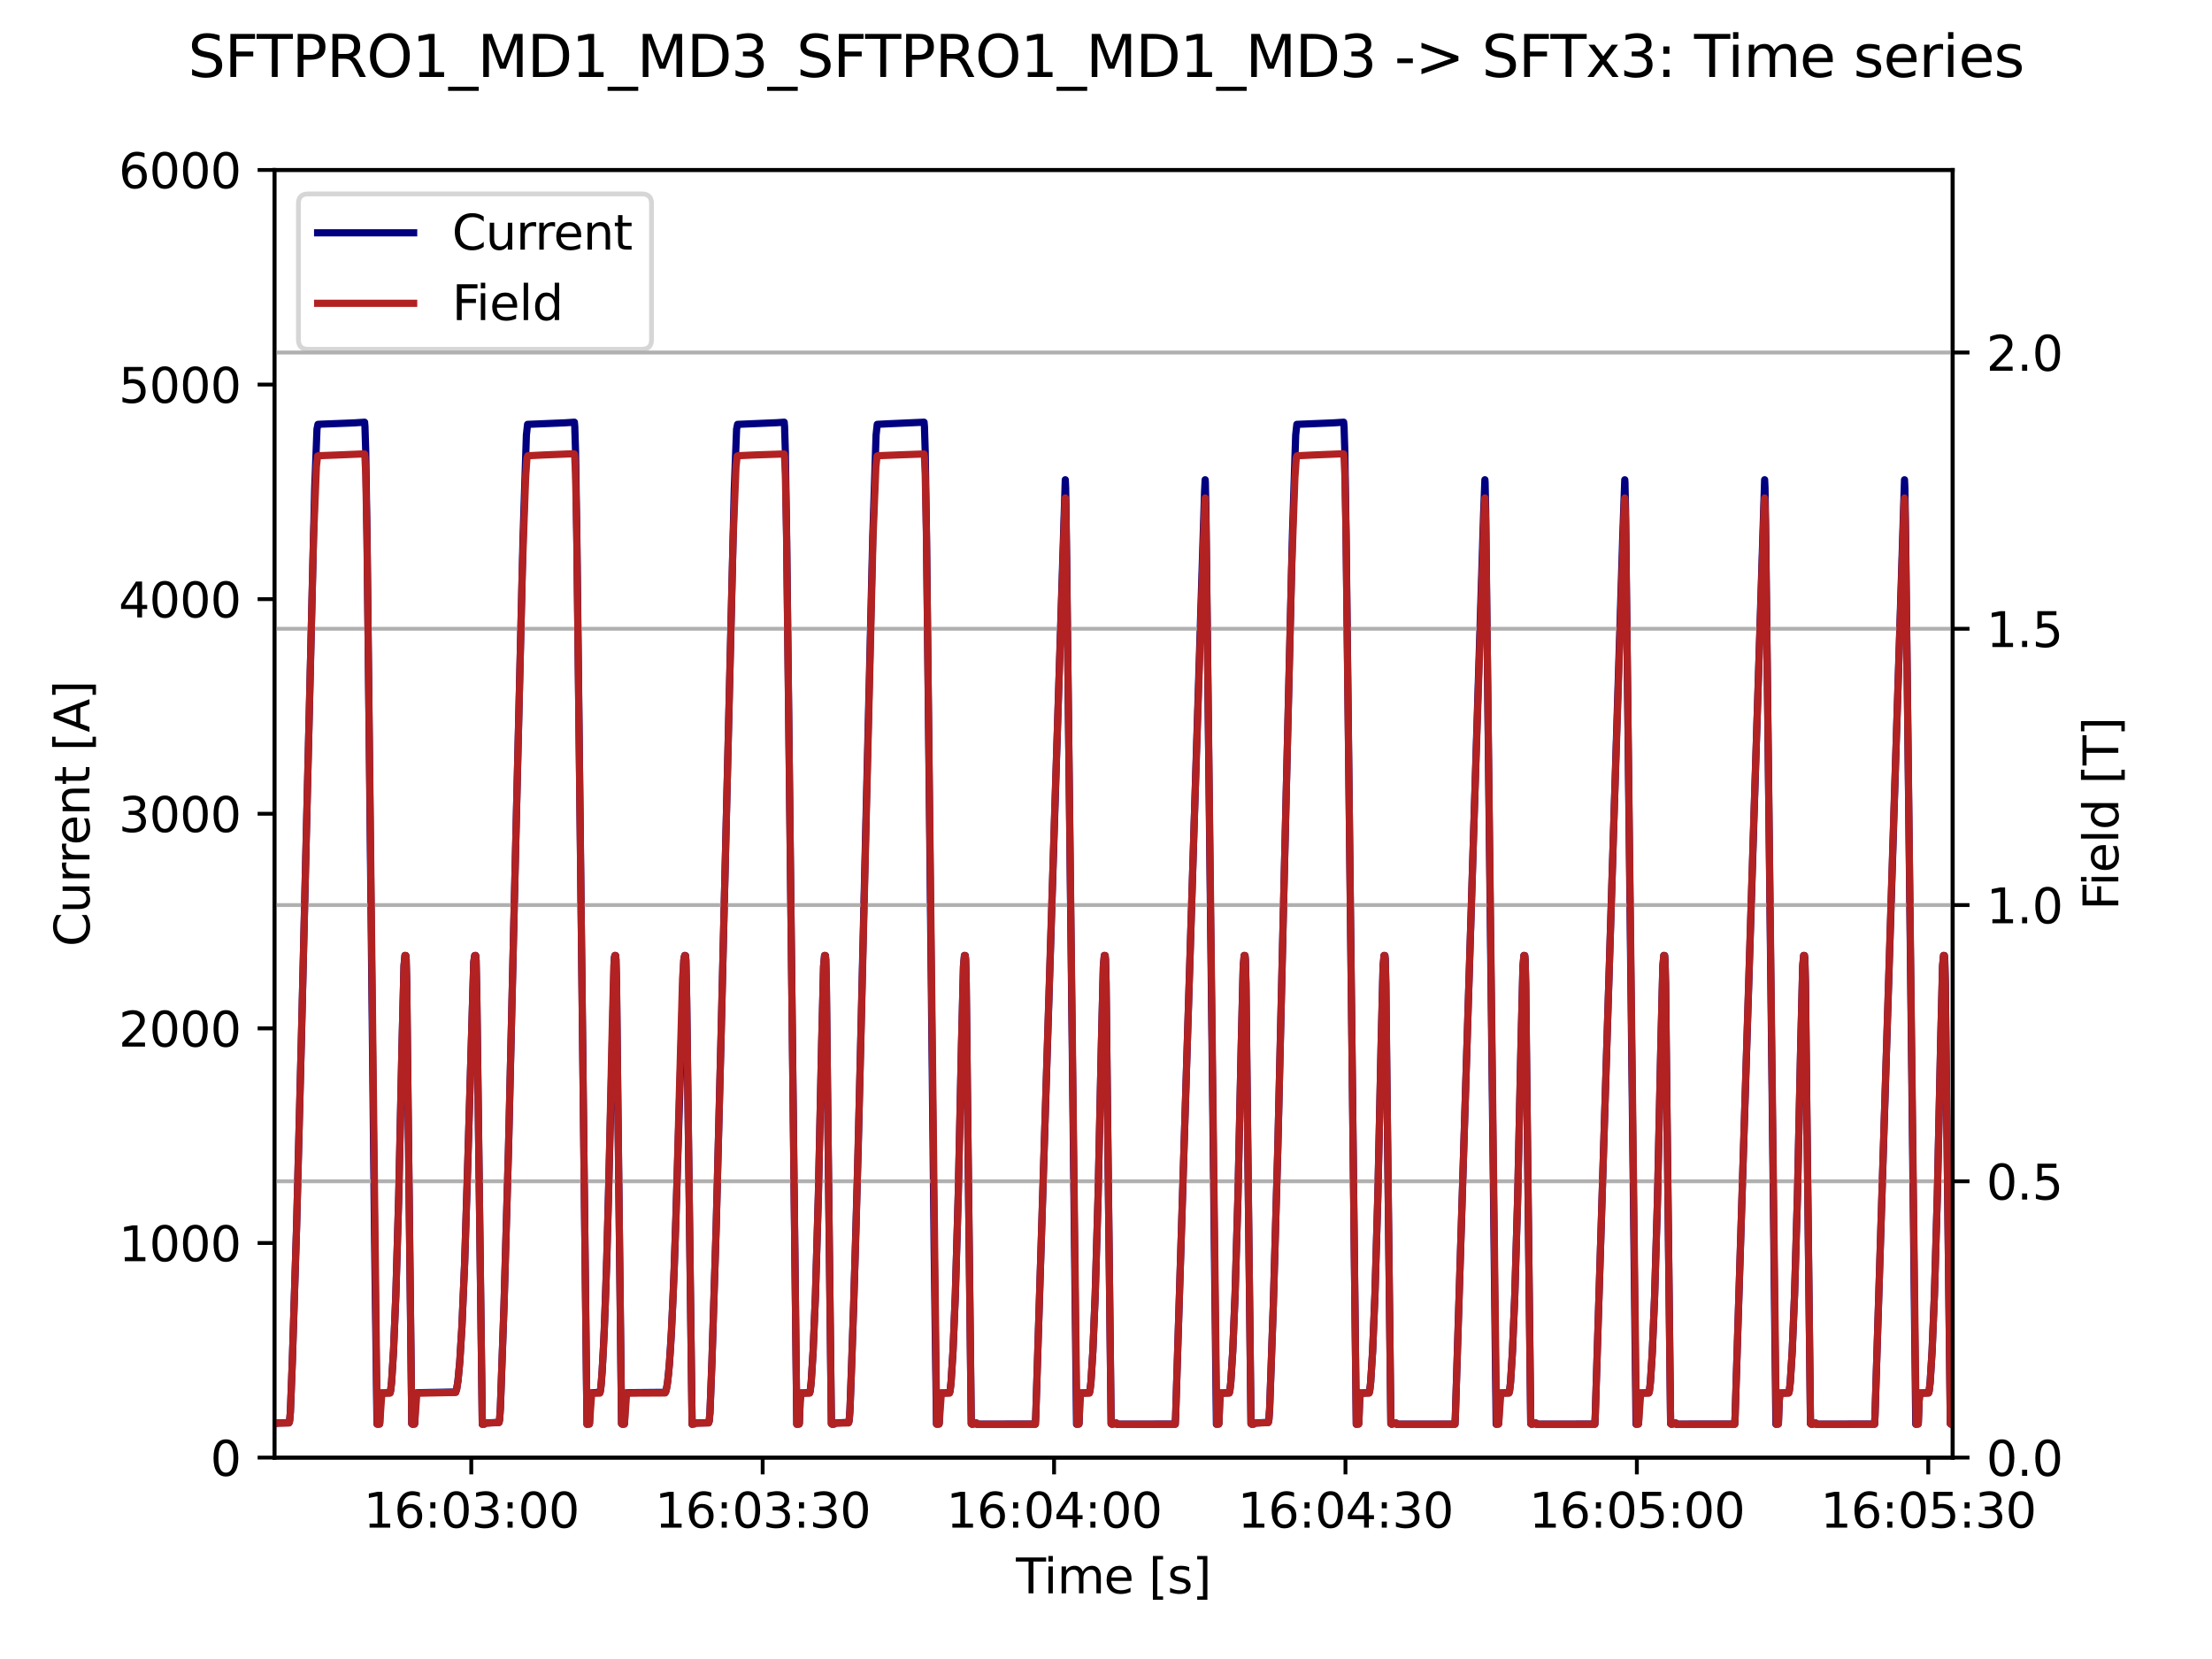
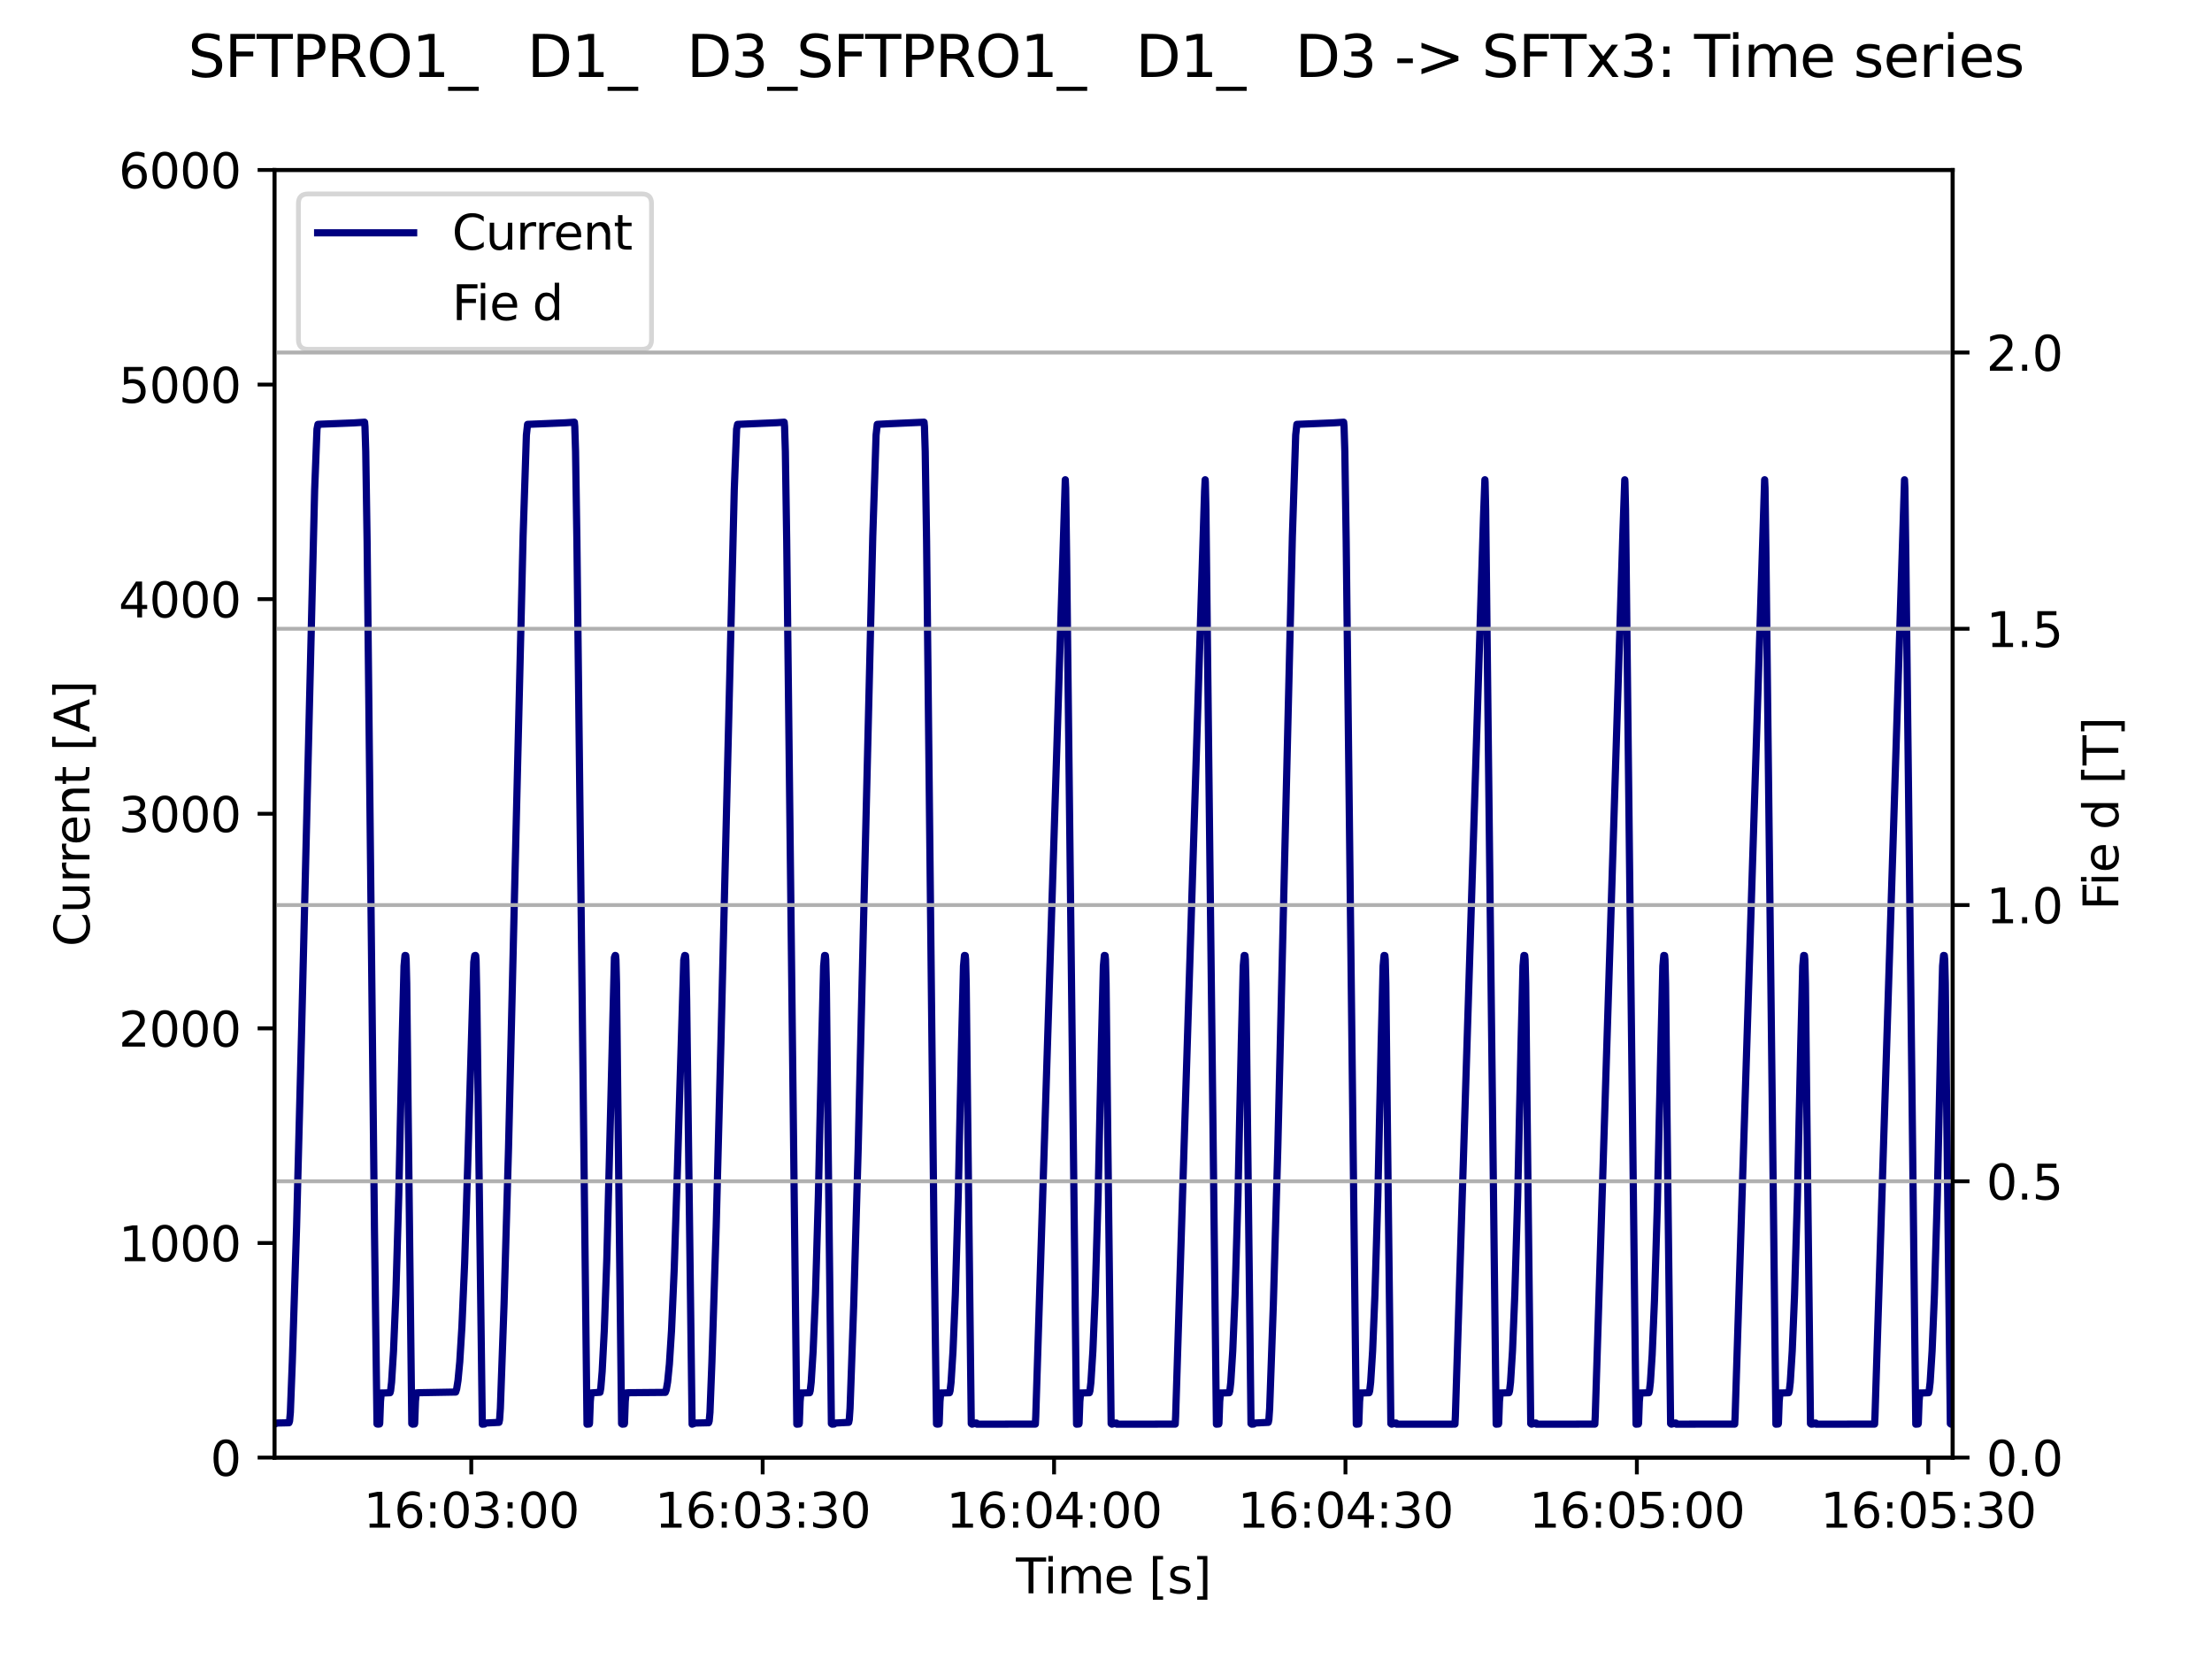
<svg xmlns="http://www.w3.org/2000/svg" xmlns:xlink="http://www.w3.org/1999/xlink" width="460.8pt" height="345.6pt" viewBox="0 0 460.8 345.6" version="1.1">
  <defs>
    <style type="text/css">*{stroke-linejoin: round; stroke-linecap: butt}</style>
  </defs>
  <g id="figure_1">
    <g id="patch_1">
      <path d="M 0 345.6  L 460.8 345.6  L 460.8 0  L 0 0  z " style="fill: #ffffff" />
    </g>
    <g id="axes_1">
      <g id="patch_2">
-         <path d="M 57.17 303.64  L 406.78 303.64  L 406.78 35.403  L 57.17 35.403  z " style="fill: #ffffff" />
-       </g>
+         </g>
      <g id="matplotlib.axis_1">
        <g id="xtick_1">
          <g id="line2d_1">
            <defs>
              <path id="m4f4fd12630" d="M 0 0  L 0 3.5  " style="stroke: #000000; stroke-width: 0.8" />
            </defs>
            <g>
              <use xlink:href="#m4f4fd12630" x="98.175" y="303.64" style="stroke: #000000; stroke-width: 0.8" />
            </g>
          </g>
          <g id="text_1">
            <g transform="translate(75.719 318.238) scale(0.1 -0.1)">
              <defs>
                <path id="DejaVuSans-31" d="M 794 531  L 1825 531  L 1825 4091  L 703 3866  L 703 4441  L 1819 4666  L 2450 4666  L 2450 531  L 3481 531  L 3481 0  L 794 0  L 794 531  z " transform="scale(0.016)" />
                <path id="DejaVuSans-36" d="M 2113 2584  Q 1688 2584 1439 2293  Q 1191 2003 1191 1497  Q 1191 994 1439 701  Q 1688 409 2113 409  Q 2538 409 2786 701  Q 3034 994 3034 1497  Q 3034 2003 2786 2293  Q 2538 2584 2113 2584  z M 3366 4563  L 3366 3988  Q 3128 4100 2886 4159  Q 2644 4219 2406 4219  Q 1781 4219 1451 3797  Q 1122 3375 1075 2522  Q 1259 2794 1537 2939  Q 1816 3084 2150 3084  Q 2853 3084 3261 2657  Q 3669 2231 3669 1497  Q 3669 778 3244 343  Q 2819 -91 2113 -91  Q 1303 -91 875 529  Q 447 1150 447 2328  Q 447 3434 972 4092  Q 1497 4750 2381 4750  Q 2619 4750 2861 4703  Q 3103 4656 3366 4563  z " transform="scale(0.016)" />
                <path id="DejaVuSans-3a" d="M 750 794  L 1409 794  L 1409 0  L 750 0  L 750 794  z M 750 3309  L 1409 3309  L 1409 2516  L 750 2516  L 750 3309  z " transform="scale(0.016)" />
                <path id="DejaVuSans-30" d="M 2034 4250  Q 1547 4250 1301 3770  Q 1056 3291 1056 2328  Q 1056 1369 1301 889  Q 1547 409 2034 409  Q 2525 409 2770 889  Q 3016 1369 3016 2328  Q 3016 3291 2770 3770  Q 2525 4250 2034 4250  z M 2034 4750  Q 2819 4750 3233 4129  Q 3647 3509 3647 2328  Q 3647 1150 3233 529  Q 2819 -91 2034 -91  Q 1250 -91 836 529  Q 422 1150 422 2328  Q 422 3509 836 4129  Q 1250 4750 2034 4750  z " transform="scale(0.016)" />
                <path id="DejaVuSans-33" d="M 2597 2516  Q 3050 2419 3304 2112  Q 3559 1806 3559 1356  Q 3559 666 3084 287  Q 2609 -91 1734 -91  Q 1441 -91 1130 -33  Q 819 25 488 141  L 488 750  Q 750 597 1062 519  Q 1375 441 1716 441  Q 2309 441 2620 675  Q 2931 909 2931 1356  Q 2931 1769 2642 2001  Q 2353 2234 1838 2234  L 1294 2234  L 1294 2753  L 1863 2753  Q 2328 2753 2575 2939  Q 2822 3125 2822 3475  Q 2822 3834 2567 4026  Q 2313 4219 1838 4219  Q 1578 4219 1281 4162  Q 984 4106 628 3988  L 628 4550  Q 988 4650 1302 4700  Q 1616 4750 1894 4750  Q 2613 4750 3031 4423  Q 3450 4097 3450 3541  Q 3450 3153 3228 2886  Q 3006 2619 2597 2516  z " transform="scale(0.016)" />
              </defs>
              <use xlink:href="#DejaVuSans-31" />
              <use xlink:href="#DejaVuSans-36" x="63.623" />
              <use xlink:href="#DejaVuSans-3a" x="127.246" />
              <use xlink:href="#DejaVuSans-30" x="160.938" />
              <use xlink:href="#DejaVuSans-33" x="224.561" />
              <use xlink:href="#DejaVuSans-3a" x="288.184" />
              <use xlink:href="#DejaVuSans-30" x="321.875" />
              <use xlink:href="#DejaVuSans-30" x="385.498" />
            </g>
          </g>
        </g>
        <g id="xtick_2">
          <g id="line2d_2">
            <g>
              <use xlink:href="#m4f4fd12630" x="158.878" y="303.64" style="stroke: #000000; stroke-width: 0.8" />
            </g>
          </g>
          <g id="text_2">
            <g transform="translate(136.422 318.238) scale(0.1 -0.1)">
              <use xlink:href="#DejaVuSans-31" />
              <use xlink:href="#DejaVuSans-36" x="63.623" />
              <use xlink:href="#DejaVuSans-3a" x="127.246" />
              <use xlink:href="#DejaVuSans-30" x="160.938" />
              <use xlink:href="#DejaVuSans-33" x="224.561" />
              <use xlink:href="#DejaVuSans-3a" x="288.184" />
              <use xlink:href="#DejaVuSans-33" x="321.875" />
              <use xlink:href="#DejaVuSans-30" x="385.498" />
            </g>
          </g>
        </g>
        <g id="xtick_3">
          <g id="line2d_3">
            <g>
              <use xlink:href="#m4f4fd12630" x="219.581" y="303.64" style="stroke: #000000; stroke-width: 0.8" />
            </g>
          </g>
          <g id="text_3">
            <g transform="translate(197.125 318.238) scale(0.1 -0.1)">
              <defs>
                <path id="DejaVuSans-34" d="M 2419 4116  L 825 1625  L 2419 1625  L 2419 4116  z M 2253 4666  L 3047 4666  L 3047 1625  L 3713 1625  L 3713 1100  L 3047 1100  L 3047 0  L 2419 0  L 2419 1100  L 313 1100  L 313 1709  L 2253 4666  z " transform="scale(0.016)" />
              </defs>
              <use xlink:href="#DejaVuSans-31" />
              <use xlink:href="#DejaVuSans-36" x="63.623" />
              <use xlink:href="#DejaVuSans-3a" x="127.246" />
              <use xlink:href="#DejaVuSans-30" x="160.938" />
              <use xlink:href="#DejaVuSans-34" x="224.561" />
              <use xlink:href="#DejaVuSans-3a" x="288.184" />
              <use xlink:href="#DejaVuSans-30" x="321.875" />
              <use xlink:href="#DejaVuSans-30" x="385.498" />
            </g>
          </g>
        </g>
        <g id="xtick_4">
          <g id="line2d_4">
            <g>
              <use xlink:href="#m4f4fd12630" x="280.285" y="303.64" style="stroke: #000000; stroke-width: 0.8" />
            </g>
          </g>
          <g id="text_4">
            <g transform="translate(257.828 318.238) scale(0.1 -0.1)">
              <use xlink:href="#DejaVuSans-31" />
              <use xlink:href="#DejaVuSans-36" x="63.623" />
              <use xlink:href="#DejaVuSans-3a" x="127.246" />
              <use xlink:href="#DejaVuSans-30" x="160.938" />
              <use xlink:href="#DejaVuSans-34" x="224.561" />
              <use xlink:href="#DejaVuSans-3a" x="288.184" />
              <use xlink:href="#DejaVuSans-33" x="321.875" />
              <use xlink:href="#DejaVuSans-30" x="385.498" />
            </g>
          </g>
        </g>
        <g id="xtick_5">
          <g id="line2d_5">
            <g>
              <use xlink:href="#m4f4fd12630" x="340.988" y="303.64" style="stroke: #000000; stroke-width: 0.8" />
            </g>
          </g>
          <g id="text_5">
            <g transform="translate(318.532 318.238) scale(0.1 -0.1)">
              <defs>
                <path id="DejaVuSans-35" d="M 691 4666  L 3169 4666  L 3169 4134  L 1269 4134  L 1269 2991  Q 1406 3038 1543 3061  Q 1681 3084 1819 3084  Q 2600 3084 3056 2656  Q 3513 2228 3513 1497  Q 3513 744 3044 326  Q 2575 -91 1722 -91  Q 1428 -91 1123 -41  Q 819 9 494 109  L 494 744  Q 775 591 1075 516  Q 1375 441 1709 441  Q 2250 441 2565 725  Q 2881 1009 2881 1497  Q 2881 1984 2565 2268  Q 2250 2553 1709 2553  Q 1456 2553 1204 2497  Q 953 2441 691 2322  L 691 4666  z " transform="scale(0.016)" />
              </defs>
              <use xlink:href="#DejaVuSans-31" />
              <use xlink:href="#DejaVuSans-36" x="63.623" />
              <use xlink:href="#DejaVuSans-3a" x="127.246" />
              <use xlink:href="#DejaVuSans-30" x="160.938" />
              <use xlink:href="#DejaVuSans-35" x="224.561" />
              <use xlink:href="#DejaVuSans-3a" x="288.184" />
              <use xlink:href="#DejaVuSans-30" x="321.875" />
              <use xlink:href="#DejaVuSans-30" x="385.498" />
            </g>
          </g>
        </g>
        <g id="xtick_6">
          <g id="line2d_6">
            <g>
              <use xlink:href="#m4f4fd12630" x="401.691" y="303.64" style="stroke: #000000; stroke-width: 0.8" />
            </g>
          </g>
          <g id="text_6">
            <g transform="translate(379.235 318.238) scale(0.1 -0.1)">
              <use xlink:href="#DejaVuSans-31" />
              <use xlink:href="#DejaVuSans-36" x="63.623" />
              <use xlink:href="#DejaVuSans-3a" x="127.246" />
              <use xlink:href="#DejaVuSans-30" x="160.938" />
              <use xlink:href="#DejaVuSans-35" x="224.561" />
              <use xlink:href="#DejaVuSans-3a" x="288.184" />
              <use xlink:href="#DejaVuSans-33" x="321.875" />
              <use xlink:href="#DejaVuSans-30" x="385.498" />
            </g>
          </g>
        </g>
        <g id="text_7">
          <g transform="translate(211.646 331.917) scale(0.1 -0.1)">
            <defs>
              <path id="DejaVuSans-54" d="M -19 4666  L 3928 4666  L 3928 4134  L 2272 4134  L 2272 0  L 1638 0  L 1638 4134  L -19 4134  L -19 4666  z " transform="scale(0.016)" />
              <path id="DejaVuSans-69" d="M 603 3500  L 1178 3500  L 1178 0  L 603 0  L 603 3500  z M 603 4863  L 1178 4863  L 1178 4134  L 603 4134  L 603 4863  z " transform="scale(0.016)" />
              <path id="DejaVuSans-6d" d="M 3328 2828  Q 3544 3216 3844 3400  Q 4144 3584 4550 3584  Q 5097 3584 5394 3201  Q 5691 2819 5691 2113  L 5691 0  L 5113 0  L 5113 2094  Q 5113 2597 4934 2840  Q 4756 3084 4391 3084  Q 3944 3084 3684 2787  Q 3425 2491 3425 1978  L 3425 0  L 2847 0  L 2847 2094  Q 2847 2600 2669 2842  Q 2491 3084 2119 3084  Q 1678 3084 1418 2786  Q 1159 2488 1159 1978  L 1159 0  L 581 0  L 581 3500  L 1159 3500  L 1159 2956  Q 1356 3278 1631 3431  Q 1906 3584 2284 3584  Q 2666 3584 2933 3390  Q 3200 3197 3328 2828  z " transform="scale(0.016)" />
              <path id="DejaVuSans-65" d="M 3597 1894  L 3597 1613  L 953 1613  Q 991 1019 1311 708  Q 1631 397 2203 397  Q 2534 397 2845 478  Q 3156 559 3463 722  L 3463 178  Q 3153 47 2828 -22  Q 2503 -91 2169 -91  Q 1331 -91 842 396  Q 353 884 353 1716  Q 353 2575 817 3079  Q 1281 3584 2069 3584  Q 2775 3584 3186 3129  Q 3597 2675 3597 1894  z M 3022 2063  Q 3016 2534 2758 2815  Q 2500 3097 2075 3097  Q 1594 3097 1305 2825  Q 1016 2553 972 2059  L 3022 2063  z " transform="scale(0.016)" />
              <path id="DejaVuSans-20" transform="scale(0.016)" />
              <path id="DejaVuSans-5b" d="M 550 4863  L 1875 4863  L 1875 4416  L 1125 4416  L 1125 -397  L 1875 -397  L 1875 -844  L 550 -844  L 550 4863  z " transform="scale(0.016)" />
              <path id="DejaVuSans-73" d="M 2834 3397  L 2834 2853  Q 2591 2978 2328 3040  Q 2066 3103 1784 3103  Q 1356 3103 1142 2972  Q 928 2841 928 2578  Q 928 2378 1081 2264  Q 1234 2150 1697 2047  L 1894 2003  Q 2506 1872 2764 1633  Q 3022 1394 3022 966  Q 3022 478 2636 193  Q 2250 -91 1575 -91  Q 1294 -91 989 -36  Q 684 19 347 128  L 347 722  Q 666 556 975 473  Q 1284 391 1588 391  Q 1994 391 2212 530  Q 2431 669 2431 922  Q 2431 1156 2273 1281  Q 2116 1406 1581 1522  L 1381 1569  Q 847 1681 609 1914  Q 372 2147 372 2553  Q 372 3047 722 3315  Q 1072 3584 1716 3584  Q 2034 3584 2315 3537  Q 2597 3491 2834 3397  z " transform="scale(0.016)" />
              <path id="DejaVuSans-5d" d="M 1947 4863  L 1947 -844  L 622 -844  L 622 -397  L 1369 -397  L 1369 4416  L 622 4416  L 622 4863  L 1947 4863  z " transform="scale(0.016)" />
            </defs>
            <use xlink:href="#DejaVuSans-54" />
            <use xlink:href="#DejaVuSans-69" x="57.959" />
            <use xlink:href="#DejaVuSans-6d" x="85.742" />
            <use xlink:href="#DejaVuSans-65" x="183.154" />
            <use xlink:href="#DejaVuSans-20" x="244.678" />
            <use xlink:href="#DejaVuSans-5b" x="276.465" />
            <use xlink:href="#DejaVuSans-73" x="315.479" />
            <use xlink:href="#DejaVuSans-5d" x="367.578" />
          </g>
        </g>
      </g>
      <g id="matplotlib.axis_2">
        <g id="ytick_1">
          <g id="line2d_7">
            <defs>
              <path id="m741f76ca56" d="M 0 0  L -3.5 0  " style="stroke: #000000; stroke-width: 0.8" />
            </defs>
            <g>
              <use xlink:href="#m741f76ca56" x="57.17" y="303.64" style="stroke: #000000; stroke-width: 0.8" />
            </g>
          </g>
          <g id="text_8">
            <g transform="translate(43.807 307.439) scale(0.1 -0.1)">
              <use xlink:href="#DejaVuSans-30" />
            </g>
          </g>
        </g>
        <g id="ytick_2">
          <g id="line2d_8">
            <g>
              <use xlink:href="#m741f76ca56" x="57.17" y="258.934" style="stroke: #000000; stroke-width: 0.8" />
            </g>
          </g>
          <g id="text_9">
            <g transform="translate(24.72 262.733) scale(0.1 -0.1)">
              <use xlink:href="#DejaVuSans-31" />
              <use xlink:href="#DejaVuSans-30" x="63.623" />
              <use xlink:href="#DejaVuSans-30" x="127.246" />
              <use xlink:href="#DejaVuSans-30" x="190.869" />
            </g>
          </g>
        </g>
        <g id="ytick_3">
          <g id="line2d_9">
            <g>
              <use xlink:href="#m741f76ca56" x="57.17" y="214.228" style="stroke: #000000; stroke-width: 0.8" />
            </g>
          </g>
          <g id="text_10">
            <g transform="translate(24.72 218.027) scale(0.1 -0.1)">
              <defs>
                <path id="DejaVuSans-32" d="M 1228 531  L 3431 531  L 3431 0  L 469 0  L 469 531  Q 828 903 1448 1529  Q 2069 2156 2228 2338  Q 2531 2678 2651 2914  Q 2772 3150 2772 3378  Q 2772 3750 2511 3984  Q 2250 4219 1831 4219  Q 1534 4219 1204 4116  Q 875 4013 500 3803  L 500 4441  Q 881 4594 1212 4672  Q 1544 4750 1819 4750  Q 2544 4750 2975 4387  Q 3406 4025 3406 3419  Q 3406 3131 3298 2873  Q 3191 2616 2906 2266  Q 2828 2175 2409 1742  Q 1991 1309 1228 531  z " transform="scale(0.016)" />
              </defs>
              <use xlink:href="#DejaVuSans-32" />
              <use xlink:href="#DejaVuSans-30" x="63.623" />
              <use xlink:href="#DejaVuSans-30" x="127.246" />
              <use xlink:href="#DejaVuSans-30" x="190.869" />
            </g>
          </g>
        </g>
        <g id="ytick_4">
          <g id="line2d_10">
            <g>
              <use xlink:href="#m741f76ca56" x="57.17" y="169.522" style="stroke: #000000; stroke-width: 0.8" />
            </g>
          </g>
          <g id="text_11">
            <g transform="translate(24.72 173.321) scale(0.1 -0.1)">
              <use xlink:href="#DejaVuSans-33" />
              <use xlink:href="#DejaVuSans-30" x="63.623" />
              <use xlink:href="#DejaVuSans-30" x="127.246" />
              <use xlink:href="#DejaVuSans-30" x="190.869" />
            </g>
          </g>
        </g>
        <g id="ytick_5">
          <g id="line2d_11">
            <g>
              <use xlink:href="#m741f76ca56" x="57.17" y="124.816" style="stroke: #000000; stroke-width: 0.8" />
            </g>
          </g>
          <g id="text_12">
            <g transform="translate(24.72 128.615) scale(0.1 -0.1)">
              <use xlink:href="#DejaVuSans-34" />
              <use xlink:href="#DejaVuSans-30" x="63.623" />
              <use xlink:href="#DejaVuSans-30" x="127.246" />
              <use xlink:href="#DejaVuSans-30" x="190.869" />
            </g>
          </g>
        </g>
        <g id="ytick_6">
          <g id="line2d_12">
            <g>
              <use xlink:href="#m741f76ca56" x="57.17" y="80.109" style="stroke: #000000; stroke-width: 0.8" />
            </g>
          </g>
          <g id="text_13">
            <g transform="translate(24.72 83.909) scale(0.1 -0.1)">
              <use xlink:href="#DejaVuSans-35" />
              <use xlink:href="#DejaVuSans-30" x="63.623" />
              <use xlink:href="#DejaVuSans-30" x="127.246" />
              <use xlink:href="#DejaVuSans-30" x="190.869" />
            </g>
          </g>
        </g>
        <g id="ytick_7">
          <g id="line2d_13">
            <g>
              <use xlink:href="#m741f76ca56" x="57.17" y="35.403" style="stroke: #000000; stroke-width: 0.8" />
            </g>
          </g>
          <g id="text_14">
            <g transform="translate(24.72 39.203) scale(0.1 -0.1)">
              <use xlink:href="#DejaVuSans-36" />
              <use xlink:href="#DejaVuSans-30" x="63.623" />
              <use xlink:href="#DejaVuSans-30" x="127.246" />
              <use xlink:href="#DejaVuSans-30" x="190.869" />
            </g>
          </g>
        </g>
        <g id="text_15">
          <g transform="translate(18.64 197.209) rotate(-90) scale(0.1 -0.1)">
            <defs>
              <path id="DejaVuSans-43" d="M 4122 4306  L 4122 3641  Q 3803 3938 3442 4084  Q 3081 4231 2675 4231  Q 1875 4231 1450 3742  Q 1025 3253 1025 2328  Q 1025 1406 1450 917  Q 1875 428 2675 428  Q 3081 428 3442 575  Q 3803 722 4122 1019  L 4122 359  Q 3791 134 3420 21  Q 3050 -91 2638 -91  Q 1578 -91 968 557  Q 359 1206 359 2328  Q 359 3453 968 4101  Q 1578 4750 2638 4750  Q 3056 4750 3426 4639  Q 3797 4528 4122 4306  z " transform="scale(0.016)" />
              <path id="DejaVuSans-75" d="M 544 1381  L 544 3500  L 1119 3500  L 1119 1403  Q 1119 906 1312 657  Q 1506 409 1894 409  Q 2359 409 2629 706  Q 2900 1003 2900 1516  L 2900 3500  L 3475 3500  L 3475 0  L 2900 0  L 2900 538  Q 2691 219 2414 64  Q 2138 -91 1772 -91  Q 1169 -91 856 284  Q 544 659 544 1381  z M 1991 3584  L 1991 3584  z " transform="scale(0.016)" />
              <path id="DejaVuSans-72" d="M 2631 2963  Q 2534 3019 2420 3045  Q 2306 3072 2169 3072  Q 1681 3072 1420 2755  Q 1159 2438 1159 1844  L 1159 0  L 581 0  L 581 3500  L 1159 3500  L 1159 2956  Q 1341 3275 1631 3429  Q 1922 3584 2338 3584  Q 2397 3584 2469 3576  Q 2541 3569 2628 3553  L 2631 2963  z " transform="scale(0.016)" />
-               <path id="DejaVuSans-6e" d="M 3513 2113  L 3513 0  L 2938 0  L 2938 2094  Q 2938 2591 2744 2837  Q 2550 3084 2163 3084  Q 1697 3084 1428 2787  Q 1159 2491 1159 1978  L 1159 0  L 581 0  L 581 3500  L 1159 3500  L 1159 2956  Q 1366 3272 1645 3428  Q 1925 3584 2291 3584  Q 2894 3584 3203 3211  Q 3513 2838 3513 2113  z " transform="scale(0.016)" />
+               <path id="DejaVuSans-6e" d="M 3513 2113  L 3513 0  L 2938 0  L 2938 2094  Q 2550 3084 2163 3084  Q 1697 3084 1428 2787  Q 1159 2491 1159 1978  L 1159 0  L 581 0  L 581 3500  L 1159 3500  L 1159 2956  Q 1366 3272 1645 3428  Q 1925 3584 2291 3584  Q 2894 3584 3203 3211  Q 3513 2838 3513 2113  z " transform="scale(0.016)" />
              <path id="DejaVuSans-74" d="M 1172 4494  L 1172 3500  L 2356 3500  L 2356 3053  L 1172 3053  L 1172 1153  Q 1172 725 1289 603  Q 1406 481 1766 481  L 2356 481  L 2356 0  L 1766 0  Q 1100 0 847 248  Q 594 497 594 1153  L 594 3053  L 172 3053  L 172 3500  L 594 3500  L 594 4494  L 1172 4494  z " transform="scale(0.016)" />
              <path id="DejaVuSans-41" d="M 2188 4044  L 1331 1722  L 3047 1722  L 2188 4044  z M 1831 4666  L 2547 4666  L 4325 0  L 3669 0  L 3244 1197  L 1141 1197  L 716 0  L 50 0  L 1831 4666  z " transform="scale(0.016)" />
            </defs>
            <use xlink:href="#DejaVuSans-43" />
            <use xlink:href="#DejaVuSans-75" x="69.824" />
            <use xlink:href="#DejaVuSans-72" x="133.203" />
            <use xlink:href="#DejaVuSans-72" x="172.566" />
            <use xlink:href="#DejaVuSans-65" x="211.43" />
            <use xlink:href="#DejaVuSans-6e" x="272.953" />
            <use xlink:href="#DejaVuSans-74" x="336.332" />
            <use xlink:href="#DejaVuSans-20" x="375.541" />
            <use xlink:href="#DejaVuSans-5b" x="407.328" />
            <use xlink:href="#DejaVuSans-41" x="446.342" />
            <use xlink:href="#DejaVuSans-5d" x="514.75" />
          </g>
        </g>
      </g>
      <g id="line2d_14">
        <path d="M 57.17 296.677  L 57.737 296.442  L 60.205 296.385  L 60.327 296.004  L 60.488 294.219  L 60.893 283.697  L 61.783 255.585  L 62.795 216.107  L 65.547 102.042  L 66.033 89.399  L 66.235 88.401  L 66.963 88.36  L 71.132 88.199  L 73.722 88.096  L 75.948 87.952  L 76.028 88.845  L 76.19 94.049  L 76.474 112.729  L 78.011 256.537  L 78.538 296.632  L 78.699 296.682  L 79.064 296.643  L 79.104 296.472  L 79.266 291.936  L 79.428 290.178  L 80.237 290.175  L 81.249 290.132  L 81.37 289.702  L 81.573 287.938  L 81.977 281.443  L 82.463 269.703  L 83.07 248.989  L 83.758 217.399  L 84.163 201.254  L 84.365 199.041  L 84.527 199.061  L 84.608 199.917  L 84.729 204.843  L 85.013 230.504  L 85.781 296.564  L 85.943 296.682  L 86.348 296.642  L 86.388 296.471  L 86.55 291.937  L 86.712 290.176  L 87.238 290.13  L 94.927 289.991  L 95.13 289.345  L 95.413 287.559  L 95.777 283.673  L 96.222 276.42  L 96.789 263.208  L 97.436 242.647  L 98.691 200.44  L 98.893 199.071  L 99.055 199.034  L 99.096 199.083  L 99.177 200.107  L 99.338 208.15  L 100.472 296.687  L 100.512 296.682  L 100.917 296.651  L 101.119 296.443  L 103.952 296.305  L 104.073 295.737  L 104.235 293.386  L 105.004 271.69  L 105.935 239.203  L 107.068 191.14  L 108.97 111.731  L 109.658 90.63  L 109.901 88.402  L 117.711 88.08  L 119.654 87.952  L 119.735 88.844  L 119.897 94.05  L 120.18 112.725  L 122.284 296.691  L 122.365 296.685  L 122.77 296.644  L 122.81 296.469  L 122.972 291.94  L 123.134 290.177  L 124.996 290.042  L 125.158 289.154  L 125.441 285.702  L 125.886 277.074  L 126.412 262.223  L 127.06 237.026  L 127.99 199.446  L 128.152 199.032  L 128.233 199.059  L 128.314 199.92  L 128.436 204.841  L 128.719 230.503  L 129.488 296.564  L 129.65 296.684  L 130.054 296.643  L 130.095 296.468  L 130.257 291.94  L 130.419 290.178  L 130.945 290.129  L 138.593 290.058  L 138.796 289.516  L 139.079 287.877  L 139.443 284.196  L 139.888 277.193  L 140.455 264.299  L 141.102 244.102  L 142.438 200.006  L 142.64 199.035  L 142.802 199.082  L 142.883 200.105  L 143.045 208.144  L 144.178 296.687  L 144.704 296.502  L 144.906 296.443  L 147.618 296.385  L 147.739 296.004  L 147.901 294.219  L 148.306 283.697  L 149.196 255.586  L 150.208 216.107  L 152.96 102.042  L 153.445 89.399  L 153.648 88.403  L 161.863 88.054  L 163.36 87.951  L 163.441 88.846  L 163.603 94.049  L 163.886 112.726  L 165.991 296.688  L 166.072 296.684  L 166.476 296.643  L 166.517 296.472  L 166.679 291.937  L 166.84 290.179  L 167.488 290.175  L 168.662 290.131  L 168.783 289.701  L 168.985 287.938  L 169.39 281.443  L 169.876 269.704  L 170.483 248.989  L 171.171 217.399  L 171.575 201.255  L 171.778 199.041  L 171.94 199.06  L 172.02 199.921  L 172.142 204.843  L 172.425 230.504  L 173.194 296.563  L 173.356 296.682  L 173.761 296.653  L 173.963 296.444  L 176.796 296.306  L 176.917 295.736  L 177.079 293.385  L 177.848 271.689  L 178.779 239.203  L 179.912 191.14  L 181.814 111.731  L 182.502 90.632  L 182.745 88.4  L 183.595 88.355  L 185.173 88.275  L 192.498 87.952  L 192.579 88.845  L 192.74 94.05  L 193.024 112.729  L 194.602 260.193  L 195.088 296.636  L 195.25 296.683  L 195.614 296.642  L 195.654 296.472  L 195.816 291.936  L 195.978 290.18  L 196.585 290.176  L 197.799 290.132  L 197.921 289.702  L 198.123 287.937  L 198.528 281.443  L 199.013 269.704  L 199.62 248.989  L 200.308 217.398  L 200.713 201.254  L 200.915 199.041  L 201.077 199.059  L 201.158 199.917  L 201.279 204.847  L 201.563 230.503  L 202.332 296.564  L 202.493 296.683  L 202.939 296.567  L 203.141 296.442  L 203.424 296.442  L 203.546 296.689  L 203.991 296.679  L 209.049 296.677  L 215.686 296.663  L 215.767 295.036  L 221.919 99.937  L 221.999 101.687  L 222.202 116.239  L 224.266 296.689  L 224.751 296.644  L 224.792 296.469  L 224.954 291.938  L 225.116 290.182  L 225.601 290.175  L 226.937 290.132  L 227.058 289.701  L 227.26 287.937  L 227.665 281.443  L 228.151 269.704  L 228.758 248.989  L 229.446 217.399  L 229.85 201.254  L 230.053 199.039  L 230.215 199.06  L 230.296 199.92  L 230.417 204.842  L 230.7 230.504  L 231.469 296.563  L 231.631 296.683  L 232.076 296.566  L 232.279 296.443  L 232.562 296.443  L 232.683 296.689  L 233.169 296.677  L 240.332 296.677  L 244.824 296.666  L 244.905 295.036  L 250.935 102.323  L 251.056 99.938  L 251.097 100.48  L 251.218 106.229  L 252.027 177.881  L 253.403 296.69  L 253.889 296.643  L 253.929 296.47  L 254.091 291.938  L 254.253 290.179  L 254.901 290.175  L 256.074 290.132  L 256.196 289.701  L 256.398 287.938  L 256.803 281.443  L 257.288 269.704  L 257.895 248.989  L 258.583 217.399  L 258.988 201.254  L 259.19 199.039  L 259.352 199.06  L 259.433 199.921  L 259.554 204.844  L 259.838 230.503  L 260.607 296.564  L 260.769 296.683  L 261.173 296.653  L 261.376 296.444  L 264.208 296.305  L 264.33 295.737  L 264.492 293.386  L 265.261 271.689  L 266.191 239.203  L 267.325 191.14  L 269.227 111.732  L 269.915 90.628  L 270.157 88.401  L 277.806 88.089  L 279.91 87.952  L 279.991 88.845  L 280.153 94.05  L 280.436 112.727  L 282.541 296.69  L 282.622 296.684  L 283.026 296.642  L 283.067 296.473  L 283.229 291.936  L 283.391 290.181  L 283.998 290.175  L 285.212 290.132  L 285.333 289.702  L 285.535 287.937  L 285.94 281.443  L 286.426 269.704  L 287.033 248.989  L 287.721 217.399  L 288.125 201.254  L 288.328 199.041  L 288.49 199.061  L 288.571 199.916  L 288.692 204.845  L 288.975 230.503  L 289.744 296.565  L 289.906 296.684  L 290.351 296.566  L 290.554 296.442  L 290.837 296.442  L 290.958 296.688  L 291.403 296.678  L 302.451 296.678  L 303.099 296.665  L 303.18 295.036  L 309.048 107.498  L 309.331 99.937  L 309.372 100.481  L 309.493 106.228  L 310.302 177.881  L 311.678 296.689  L 312.164 296.643  L 312.204 296.473  L 312.366 291.936  L 312.528 290.182  L 313.014 290.175  L 314.349 290.132  L 314.471 289.702  L 314.673 287.937  L 315.078 281.443  L 315.563 269.704  L 316.17 248.989  L 316.858 217.399  L 317.263 201.253  L 317.465 199.04  L 317.627 199.061  L 317.708 199.917  L 317.83 204.843  L 318.113 230.504  L 318.882 296.565  L 319.044 296.683  L 319.489 296.566  L 319.691 296.443  L 319.974 296.442  L 320.096 296.69  L 320.541 296.678  L 327.259 296.678  L 332.236 296.668  L 332.317 295.034  L 338.064 111.378  L 338.469 99.945  L 338.509 100.474  L 338.631 106.227  L 339.44 177.881  L 340.816 296.689  L 341.301 296.644  L 341.342 296.469  L 341.504 291.94  L 341.666 290.179  L 342.273 290.175  L 343.487 290.132  L 343.608 289.701  L 343.811 287.938  L 344.175 282.227  L 344.66 270.847  L 345.267 250.579  L 345.955 219.496  L 346.401 201.254  L 346.603 199.04  L 346.765 199.059  L 346.846 199.919  L 346.967 204.844  L 347.25 230.503  L 348.019 296.565  L 348.181 296.682  L 348.626 296.566  L 348.829 296.443  L 349.112 296.442  L 349.233 296.689  L 349.679 296.678  L 361.374 296.667  L 361.455 295.036  L 367.606 99.937  L 367.687 101.686  L 367.889 116.239  L 369.953 296.69  L 370.439 296.642  L 370.479 296.468  L 370.641 291.936  L 370.803 290.178  L 371.572 290.175  L 372.624 290.133  L 372.746 289.702  L 372.948 287.938  L 373.353 281.443  L 373.838 269.704  L 374.445 248.99  L 375.133 217.399  L 375.538 201.254  L 375.74 199.041  L 375.902 199.06  L 375.983 199.92  L 376.105 204.84  L 376.388 230.502  L 377.157 296.562  L 377.319 296.683  L 377.723 296.652  L 377.926 296.444  L 378.249 296.443  L 378.371 296.69  L 378.816 296.679  L 383.794 296.678  L 390.512 296.663  L 390.592 295.037  L 396.744 99.941  L 396.825 101.689  L 397.027 116.238  L 399.091 296.689  L 399.577 296.641  L 399.617 296.469  L 399.779 291.937  L 399.941 290.179  L 400.669 290.175  L 401.762 290.132  L 401.883 289.702  L 402.086 287.938  L 402.49 281.443  L 402.976 269.704  L 403.583 248.989  L 404.271 217.4  L 404.676 201.254  L 404.878 199.041  L 405.04 199.06  L 405.121 199.918  L 405.242 204.848  L 405.525 230.502  L 406.294 296.566  L 406.456 296.683  L 406.78 296.677  L 406.78 296.677  " clip-path="url(#p0fa0ca60e7)" style="fill: none; stroke: #000080; stroke-width: 1.5; stroke-linecap: square" />
      </g>
      <g id="patch_3">
        <path d="M 57.17 303.64  L 57.17 35.403  " style="fill: none; stroke: #000000; stroke-width: 0.8; stroke-linejoin: miter; stroke-linecap: square" />
      </g>
      <g id="patch_4">
        <path d="M 406.78 303.64  L 406.78 35.403  " style="fill: none; stroke: #000000; stroke-width: 0.8; stroke-linejoin: miter; stroke-linecap: square" />
      </g>
      <g id="patch_5">
        <path d="M 57.17 303.64  L 406.78 303.64  " style="fill: none; stroke: #000000; stroke-width: 0.8; stroke-linejoin: miter; stroke-linecap: square" />
      </g>
      <g id="patch_6">
        <path d="M 57.17 35.403  L 406.78 35.403  " style="fill: none; stroke: #000000; stroke-width: 0.8; stroke-linejoin: miter; stroke-linecap: square" />
      </g>
      <g id="legend_1">
        <g id="patch_7">
          <path d="M 64.17 72.76  L 133.723 72.76  Q 135.723 72.76 135.723 70.76  L 135.723 42.403  Q 135.723 40.403 133.723 40.403  L 64.17 40.403  Q 62.17 40.403 62.17 42.403  L 62.17 70.76  Q 62.17 72.76 64.17 72.76  z " style="fill: #ffffff; opacity: 0.8; stroke: #cccccc; stroke-linejoin: miter" />
        </g>
        <g id="line2d_15">
          <path d="M 66.17 48.502  L 76.17 48.502  L 86.17 48.502  " style="fill: none; stroke: #000080; stroke-width: 1.5; stroke-linecap: square" />
        </g>
        <g id="text_16">
          <g transform="translate(94.17 52.002) scale(0.1 -0.1)">
            <use xlink:href="#DejaVuSans-43" />
            <use xlink:href="#DejaVuSans-75" x="69.824" />
            <use xlink:href="#DejaVuSans-72" x="133.203" />
            <use xlink:href="#DejaVuSans-72" x="172.566" />
            <use xlink:href="#DejaVuSans-65" x="211.43" />
            <use xlink:href="#DejaVuSans-6e" x="272.953" />
            <use xlink:href="#DejaVuSans-74" x="336.332" />
          </g>
        </g>
        <g id="line2d_16">
-           <path d="M 66.17 63.18  L 76.17 63.18  L 86.17 63.18  " style="fill: none; stroke: #b22222; stroke-width: 1.5; stroke-linecap: square" />
-         </g>
+           </g>
        <g id="text_17">
          <g transform="translate(94.17 66.68) scale(0.1 -0.1)">
            <defs>
              <path id="DejaVuSans-46" d="M 628 4666  L 3309 4666  L 3309 4134  L 1259 4134  L 1259 2759  L 3109 2759  L 3109 2228  L 1259 2228  L 1259 0  L 628 0  L 628 4666  z " transform="scale(0.016)" />
-               <path id="DejaVuSans-6c" d="M 603 4863  L 1178 4863  L 1178 0  L 603 0  L 603 4863  z " transform="scale(0.016)" />
              <path id="DejaVuSans-64" d="M 2906 2969  L 2906 4863  L 3481 4863  L 3481 0  L 2906 0  L 2906 525  Q 2725 213 2448 61  Q 2172 -91 1784 -91  Q 1150 -91 751 415  Q 353 922 353 1747  Q 353 2572 751 3078  Q 1150 3584 1784 3584  Q 2172 3584 2448 3432  Q 2725 3281 2906 2969  z M 947 1747  Q 947 1113 1208 752  Q 1469 391 1925 391  Q 2381 391 2643 752  Q 2906 1113 2906 1747  Q 2906 2381 2643 2742  Q 2381 3103 1925 3103  Q 1469 3103 1208 2742  Q 947 2381 947 1747  z " transform="scale(0.016)" />
            </defs>
            <use xlink:href="#DejaVuSans-46" />
            <use xlink:href="#DejaVuSans-69" x="50.27" />
            <use xlink:href="#DejaVuSans-65" x="78.053" />
            <use xlink:href="#DejaVuSans-6c" x="139.576" />
            <use xlink:href="#DejaVuSans-64" x="167.359" />
          </g>
        </g>
      </g>
    </g>
    <g id="axes_2">
      <g id="matplotlib.axis_3">
        <g id="ytick_8">
          <g id="line2d_17">
            <path d="M 57.17 303.64  L 406.78 303.64  " clip-path="url(#p0fa0ca60e7)" style="fill: none; stroke: #b0b0b0; stroke-width: 0.8; stroke-linecap: square" />
          </g>
          <g id="line2d_18">
            <defs>
              <path id="m12b26655c2" d="M 0 0  L 3.5 0  " style="stroke: #000000; stroke-width: 0.8" />
            </defs>
            <g>
              <use xlink:href="#m12b26655c2" x="406.78" y="303.64" style="stroke: #000000; stroke-width: 0.8" />
            </g>
          </g>
          <g id="text_18">
            <g transform="translate(413.78 307.439) scale(0.1 -0.1)">
              <defs>
                <path id="DejaVuSans-2e" d="M 684 794  L 1344 794  L 1344 0  L 684 0  L 684 794  z " transform="scale(0.016)" />
              </defs>
              <use xlink:href="#DejaVuSans-30" />
              <use xlink:href="#DejaVuSans-2e" x="63.623" />
              <use xlink:href="#DejaVuSans-30" x="95.41" />
            </g>
          </g>
        </g>
        <g id="ytick_9">
          <g id="line2d_19">
            <path d="M 57.17 246.088  L 406.78 246.088  " clip-path="url(#p0fa0ca60e7)" style="fill: none; stroke: #b0b0b0; stroke-width: 0.8; stroke-linecap: square" />
          </g>
          <g id="line2d_20">
            <g>
              <use xlink:href="#m12b26655c2" x="406.78" y="246.088" style="stroke: #000000; stroke-width: 0.8" />
            </g>
          </g>
          <g id="text_19">
            <g transform="translate(413.78 249.888) scale(0.1 -0.1)">
              <use xlink:href="#DejaVuSans-30" />
              <use xlink:href="#DejaVuSans-2e" x="63.623" />
              <use xlink:href="#DejaVuSans-35" x="95.41" />
            </g>
          </g>
        </g>
        <g id="ytick_10">
          <g id="line2d_21">
            <path d="M 57.17 188.537  L 406.78 188.537  " clip-path="url(#p0fa0ca60e7)" style="fill: none; stroke: #b0b0b0; stroke-width: 0.8; stroke-linecap: square" />
          </g>
          <g id="line2d_22">
            <g>
              <use xlink:href="#m12b26655c2" x="406.78" y="188.537" style="stroke: #000000; stroke-width: 0.8" />
            </g>
          </g>
          <g id="text_20">
            <g transform="translate(413.78 192.336) scale(0.1 -0.1)">
              <use xlink:href="#DejaVuSans-31" />
              <use xlink:href="#DejaVuSans-2e" x="63.623" />
              <use xlink:href="#DejaVuSans-30" x="95.41" />
            </g>
          </g>
        </g>
        <g id="ytick_11">
          <g id="line2d_23">
            <path d="M 57.17 130.985  L 406.78 130.985  " clip-path="url(#p0fa0ca60e7)" style="fill: none; stroke: #b0b0b0; stroke-width: 0.8; stroke-linecap: square" />
          </g>
          <g id="line2d_24">
            <g>
              <use xlink:href="#m12b26655c2" x="406.78" y="130.985" style="stroke: #000000; stroke-width: 0.8" />
            </g>
          </g>
          <g id="text_21">
            <g transform="translate(413.78 134.784) scale(0.1 -0.1)">
              <use xlink:href="#DejaVuSans-31" />
              <use xlink:href="#DejaVuSans-2e" x="63.623" />
              <use xlink:href="#DejaVuSans-35" x="95.41" />
            </g>
          </g>
        </g>
        <g id="ytick_12">
          <g id="line2d_25">
            <path d="M 57.17 73.433  L 406.78 73.433  " clip-path="url(#p0fa0ca60e7)" style="fill: none; stroke: #b0b0b0; stroke-width: 0.8; stroke-linecap: square" />
          </g>
          <g id="line2d_26">
            <g>
              <use xlink:href="#m12b26655c2" x="406.78" y="73.433" style="stroke: #000000; stroke-width: 0.8" />
            </g>
          </g>
          <g id="text_22">
            <g transform="translate(413.78 77.233) scale(0.1 -0.1)">
              <use xlink:href="#DejaVuSans-32" />
              <use xlink:href="#DejaVuSans-2e" x="63.623" />
              <use xlink:href="#DejaVuSans-30" x="95.41" />
            </g>
          </g>
        </g>
        <g id="text_23">
          <g transform="translate(441.282 189.608) rotate(-90) scale(0.1 -0.1)">
            <use xlink:href="#DejaVuSans-46" />
            <use xlink:href="#DejaVuSans-69" x="50.27" />
            <use xlink:href="#DejaVuSans-65" x="78.053" />
            <use xlink:href="#DejaVuSans-6c" x="139.576" />
            <use xlink:href="#DejaVuSans-64" x="167.359" />
            <use xlink:href="#DejaVuSans-20" x="230.836" />
            <use xlink:href="#DejaVuSans-5b" x="262.623" />
            <use xlink:href="#DejaVuSans-54" x="301.637" />
            <use xlink:href="#DejaVuSans-5d" x="362.721" />
          </g>
        </g>
      </g>
      <g id="line2d_27">
-         <path d="M 57.17 296.702  L 57.696 296.475  L 60.205 296.421  L 60.327 296.045  L 60.488 294.27  L 60.893 283.776  L 61.783 255.626  L 62.795 216.086  L 65.304 112.328  L 65.911 97.183  L 66.154 95.006  L 66.316 94.941  L 71.01 94.755  L 75.462 94.567  L 75.948 94.57  L 76.028 95.172  L 76.19 98.818  L 76.433 110.948  L 77 159.271  L 78.578 296.69  L 78.618 296.688  L 79.064 296.664  L 79.104 296.491  L 79.549 290.26  L 81.249 290.216  L 81.37 289.789  L 81.573 288.026  L 81.977 281.532  L 82.463 269.778  L 83.07 249.017  L 83.758 217.369  L 84.163 201.242  L 84.365 199.04  L 84.527 199.053  L 84.608 199.894  L 84.729 204.782  L 85.013 230.438  L 85.781 296.568  L 85.943 296.702  L 86.348 296.669  L 86.388 296.497  L 86.834 290.242  L 88.088 290.214  L 94.927 290.074  L 95.13 289.43  L 95.413 287.647  L 95.777 283.762  L 96.222 276.504  L 96.789 263.267  L 97.436 242.661  L 98.691 200.438  L 98.893 199.074  L 99.055 199.033  L 99.096 199.082  L 99.177 200.085  L 99.338 208.086  L 100.472 296.699  L 100.512 296.697  L 100.917 296.675  L 101.119 296.474  L 103.952 296.34  L 104.073 295.777  L 104.235 293.436  L 105.004 271.757  L 105.935 239.206  L 107.068 191.131  L 108.808 118.833  L 109.496 99.486  L 109.779 95.37  L 109.941 94.947  L 112.815 94.797  L 119.371 94.525  L 119.654 94.565  L 119.735 95.168  L 119.897 98.814  L 120.139 110.945  L 120.706 159.267  L 122.284 296.687  L 122.325 296.683  L 122.77 296.659  L 122.81 296.486  L 123.256 290.26  L 124.955 290.216  L 125.077 289.789  L 125.279 288.026  L 125.684 281.532  L 126.169 269.777  L 126.776 249.017  L 127.464 217.369  L 127.869 201.242  L 128.071 199.039  L 128.233 199.052  L 128.314 199.897  L 128.436 204.779  L 128.719 230.438  L 129.488 296.568  L 129.65 296.702  L 130.054 296.67  L 130.095 296.495  L 130.54 290.242  L 132.24 290.214  L 138.553 290.184  L 138.715 289.88  L 138.957 288.793  L 139.281 286.149  L 139.686 280.805  L 140.212 270.445  L 140.819 253.693  L 141.547 226.825  L 142.195 203.775  L 142.519 199.384  L 142.681 199.035  L 142.802 199.082  L 142.883 200.084  L 143.045 208.081  L 144.178 296.701  L 144.218 296.698  L 144.623 296.676  L 144.825 296.475  L 147.618 296.42  L 147.739 296.044  L 147.901 294.268  L 148.306 283.775  L 149.196 255.625  L 150.208 216.085  L 152.717 112.325  L 153.324 97.18  L 153.567 95.004  L 153.729 94.939  L 156.885 94.789  L 163.36 94.566  L 163.441 95.168  L 163.603 98.814  L 163.846 110.944  L 164.412 159.267  L 165.991 296.687  L 166.031 296.684  L 166.476 296.659  L 166.517 296.484  L 166.679 291.986  L 166.84 290.268  L 167.367 290.26  L 168.662 290.216  L 168.783 289.788  L 168.985 288.025  L 169.39 281.531  L 169.876 269.776  L 170.483 249.016  L 171.171 217.368  L 171.575 201.241  L 171.778 199.038  L 171.94 199.052  L 172.02 199.896  L 172.142 204.78  L 172.425 230.438  L 173.194 296.569  L 173.356 296.701  L 173.761 296.678  L 173.963 296.477  L 176.755 296.423  L 176.877 296.047  L 177.039 294.271  L 177.443 283.778  L 178.334 255.628  L 179.345 216.086  L 181.854 112.322  L 182.461 97.18  L 182.704 95.003  L 182.866 94.938  L 187.237 94.763  L 192.498 94.569  L 192.579 95.171  L 192.74 98.817  L 192.983 110.946  L 193.55 159.27  L 195.128 296.69  L 195.169 296.687  L 195.614 296.662  L 195.654 296.49  L 196.099 290.26  L 197.799 290.216  L 197.921 289.789  L 198.123 288.026  L 198.528 281.532  L 199.013 269.777  L 199.62 249.017  L 200.308 217.369  L 200.713 201.241  L 200.915 199.04  L 201.077 199.052  L 201.158 199.894  L 201.279 204.783  L 201.563 230.438  L 202.332 296.569  L 202.493 296.702  L 202.898 296.679  L 203.101 296.478  L 203.424 296.478  L 203.546 296.718  L 204.072 296.711  L 215.686 296.696  L 215.767 295.071  L 219.733 168.35  L 221.838 104.582  L 221.919 103.729  L 221.959 104.116  L 222.08 108.548  L 222.485 141.441  L 224.347 296.696  L 224.751 296.665  L 224.792 296.488  L 224.954 291.993  L 225.116 290.269  L 225.642 290.262  L 226.937 290.217  L 227.058 289.789  L 227.26 288.025  L 227.665 281.532  L 228.151 269.777  L 228.758 249.017  L 229.446 217.369  L 229.85 201.242  L 230.053 199.039  L 230.215 199.052  L 230.296 199.897  L 230.417 204.781  L 230.7 230.438  L 231.469 296.568  L 231.631 296.702  L 232.036 296.678  L 232.238 296.478  L 232.562 296.478  L 232.683 296.717  L 233.29 296.711  L 241.667 296.712  L 244.824 296.697  L 244.905 295.07  L 248.79 170.925  L 250.975 104.591  L 251.056 103.739  L 251.097 104.126  L 251.218 108.557  L 251.623 141.441  L 253.484 296.695  L 253.889 296.665  L 253.929 296.489  L 254.091 291.992  L 254.253 290.268  L 254.82 290.261  L 256.074 290.216  L 256.196 289.788  L 256.398 288.025  L 256.803 281.531  L 257.288 269.776  L 257.895 249.016  L 258.583 217.368  L 258.988 201.242  L 259.19 199.039  L 259.352 199.052  L 259.433 199.896  L 259.554 204.781  L 259.838 230.437  L 260.607 296.568  L 260.769 296.7  L 261.173 296.678  L 261.376 296.477  L 264.208 296.344  L 264.33 295.78  L 264.492 293.44  L 265.261 271.761  L 266.191 239.209  L 267.325 191.129  L 269.065 118.837  L 269.753 99.496  L 270.036 95.375  L 270.198 94.951  L 273.354 94.793  L 279.587 94.537  L 279.91 94.568  L 279.991 95.169  L 280.153 98.816  L 280.396 110.946  L 280.962 159.269  L 282.541 296.689  L 282.581 296.687  L 283.026 296.662  L 283.067 296.49  L 283.229 291.99  L 283.391 290.269  L 283.876 290.261  L 285.212 290.216  L 285.333 289.789  L 285.535 288.025  L 285.94 281.532  L 286.426 269.777  L 287.033 249.016  L 287.721 217.369  L 288.125 201.241  L 288.328 199.039  L 288.49 199.052  L 288.571 199.893  L 288.692 204.781  L 288.975 230.438  L 289.744 296.569  L 289.906 296.702  L 290.351 296.595  L 290.554 296.477  L 290.837 296.478  L 290.958 296.718  L 291.525 296.71  L 303.099 296.696  L 303.18 295.069  L 307.024 172.212  L 309.25 104.582  L 309.331 103.729  L 309.372 104.116  L 309.493 108.547  L 309.898 141.44  L 311.759 296.695  L 312.164 296.664  L 312.204 296.492  L 312.65 290.26  L 314.349 290.217  L 314.471 289.789  L 314.673 288.025  L 315.037 282.317  L 315.523 270.922  L 316.13 250.61  L 316.818 219.468  L 317.263 201.241  L 317.465 199.04  L 317.627 199.053  L 317.708 199.894  L 317.83 204.781  L 318.113 230.438  L 318.882 296.568  L 319.044 296.701  L 319.448 296.679  L 319.651 296.478  L 319.974 296.478  L 320.096 296.717  L 320.703 296.71  L 332.236 296.697  L 332.317 295.068  L 336.121 173.501  L 338.388 104.592  L 338.469 103.742  L 338.509 104.124  L 338.631 108.555  L 339.035 141.441  L 340.897 296.695  L 341.301 296.664  L 341.342 296.489  L 341.787 290.259  L 343.487 290.216  L 343.608 289.788  L 343.811 288.024  L 344.215 281.531  L 344.701 269.776  L 345.308 249.016  L 345.996 217.368  L 346.401 201.241  L 346.603 199.038  L 346.765 199.052  L 346.846 199.895  L 346.967 204.781  L 347.25 230.436  L 348.019 296.568  L 348.181 296.7  L 348.586 296.678  L 348.788 296.477  L 349.112 296.477  L 349.233 296.717  L 349.759 296.709  L 361.374 296.696  L 361.455 295.068  L 365.34 170.923  L 367.525 104.594  L 367.606 103.741  L 367.647 104.129  L 367.768 108.558  L 368.173 141.439  L 370.034 296.693  L 370.439 296.662  L 370.479 296.485  L 370.641 291.991  L 370.803 290.267  L 371.451 290.26  L 372.624 290.216  L 372.746 289.788  L 372.948 288.025  L 373.353 281.53  L 373.838 269.776  L 374.445 249.015  L 375.133 217.368  L 375.538 201.241  L 375.74 199.039  L 375.902 199.052  L 375.983 199.895  L 376.105 204.778  L 376.388 230.437  L 377.157 296.565  L 377.319 296.699  L 377.723 296.676  L 377.926 296.476  L 378.249 296.476  L 378.371 296.715  L 378.937 296.709  L 390.512 296.693  L 390.592 295.067  L 394.558 168.347  L 396.663 104.595  L 396.744 103.744  L 396.784 104.129  L 396.906 108.558  L 397.31 141.439  L 399.172 296.692  L 399.577 296.662  L 399.617 296.484  L 399.779 291.99  L 399.941 290.269  L 400.467 290.262  L 401.762 290.217  L 401.883 289.789  L 402.086 288.025  L 402.49 281.531  L 402.976 269.777  L 403.583 249.016  L 404.271 217.369  L 404.676 201.242  L 404.878 199.039  L 405.04 199.052  L 405.121 199.895  L 405.242 204.784  L 405.525 230.437  L 406.294 296.569  L 406.456 296.701  L 406.78 296.703  L 406.78 296.703  " clip-path="url(#p0fa0ca60e7)" style="fill: none; stroke: #b22222; stroke-width: 1.5; stroke-linecap: square" />
-       </g>
+         </g>
      <g id="patch_8">
        <path d="M 57.17 303.64  L 57.17 35.403  " style="fill: none; stroke: #000000; stroke-width: 0.8; stroke-linejoin: miter; stroke-linecap: square" />
      </g>
      <g id="patch_9">
        <path d="M 406.78 303.64  L 406.78 35.403  " style="fill: none; stroke: #000000; stroke-width: 0.8; stroke-linejoin: miter; stroke-linecap: square" />
      </g>
      <g id="patch_10">
        <path d="M 57.17 303.64  L 406.78 303.64  " style="fill: none; stroke: #000000; stroke-width: 0.8; stroke-linejoin: miter; stroke-linecap: square" />
      </g>
      <g id="patch_11">
        <path d="M 57.17 35.403  L 406.78 35.403  " style="fill: none; stroke: #000000; stroke-width: 0.8; stroke-linejoin: miter; stroke-linecap: square" />
      </g>
    </g>
    <g id="text_24">
      <g transform="translate(39.17 16.03) scale(0.12 -0.12)">
        <defs>
          <path id="DejaVuSans-53" d="M 3425 4513  L 3425 3897  Q 3066 4069 2747 4153  Q 2428 4238 2131 4238  Q 1616 4238 1336 4038  Q 1056 3838 1056 3469  Q 1056 3159 1242 3001  Q 1428 2844 1947 2747  L 2328 2669  Q 3034 2534 3370 2195  Q 3706 1856 3706 1288  Q 3706 609 3251 259  Q 2797 -91 1919 -91  Q 1588 -91 1214 -16  Q 841 59 441 206  L 441 856  Q 825 641 1194 531  Q 1563 422 1919 422  Q 2459 422 2753 634  Q 3047 847 3047 1241  Q 3047 1584 2836 1778  Q 2625 1972 2144 2069  L 1759 2144  Q 1053 2284 737 2584  Q 422 2884 422 3419  Q 422 4038 858 4394  Q 1294 4750 2059 4750  Q 2388 4750 2728 4690  Q 3069 4631 3425 4513  z " transform="scale(0.016)" />
          <path id="DejaVuSans-50" d="M 1259 4147  L 1259 2394  L 2053 2394  Q 2494 2394 2734 2622  Q 2975 2850 2975 3272  Q 2975 3691 2734 3919  Q 2494 4147 2053 4147  L 1259 4147  z M 628 4666  L 2053 4666  Q 2838 4666 3239 4311  Q 3641 3956 3641 3272  Q 3641 2581 3239 2228  Q 2838 1875 2053 1875  L 1259 1875  L 1259 0  L 628 0  L 628 4666  z " transform="scale(0.016)" />
          <path id="DejaVuSans-52" d="M 2841 2188  Q 3044 2119 3236 1894  Q 3428 1669 3622 1275  L 4263 0  L 3584 0  L 2988 1197  Q 2756 1666 2539 1819  Q 2322 1972 1947 1972  L 1259 1972  L 1259 0  L 628 0  L 628 4666  L 2053 4666  Q 2853 4666 3247 4331  Q 3641 3997 3641 3322  Q 3641 2881 3436 2590  Q 3231 2300 2841 2188  z M 1259 4147  L 1259 2491  L 2053 2491  Q 2509 2491 2742 2702  Q 2975 2913 2975 3322  Q 2975 3731 2742 3939  Q 2509 4147 2053 4147  L 1259 4147  z " transform="scale(0.016)" />
          <path id="DejaVuSans-4f" d="M 2522 4238  Q 1834 4238 1429 3725  Q 1025 3213 1025 2328  Q 1025 1447 1429 934  Q 1834 422 2522 422  Q 3209 422 3611 934  Q 4013 1447 4013 2328  Q 4013 3213 3611 3725  Q 3209 4238 2522 4238  z M 2522 4750  Q 3503 4750 4090 4092  Q 4678 3434 4678 2328  Q 4678 1225 4090 567  Q 3503 -91 2522 -91  Q 1538 -91 948 565  Q 359 1222 359 2328  Q 359 3434 948 4092  Q 1538 4750 2522 4750  z " transform="scale(0.016)" />
          <path id="DejaVuSans-5f" d="M 3263 -1063  L 3263 -1509  L -63 -1509  L -63 -1063  L 3263 -1063  z " transform="scale(0.016)" />
-           <path id="DejaVuSans-4d" d="M 628 4666  L 1569 4666  L 2759 1491  L 3956 4666  L 4897 4666  L 4897 0  L 4281 0  L 4281 4097  L 3078 897  L 2444 897  L 1241 4097  L 1241 0  L 628 0  L 628 4666  z " transform="scale(0.016)" />
          <path id="DejaVuSans-44" d="M 1259 4147  L 1259 519  L 2022 519  Q 2988 519 3436 956  Q 3884 1394 3884 2338  Q 3884 3275 3436 3711  Q 2988 4147 2022 4147  L 1259 4147  z M 628 4666  L 1925 4666  Q 3281 4666 3915 4102  Q 4550 3538 4550 2338  Q 4550 1131 3912 565  Q 3275 0 1925 0  L 628 0  L 628 4666  z " transform="scale(0.016)" />
          <path id="DejaVuSans-2d" d="M 313 2009  L 1997 2009  L 1997 1497  L 313 1497  L 313 2009  z " transform="scale(0.016)" />
          <path id="DejaVuSans-3e" d="M 678 3150  L 678 3719  L 4684 2266  L 4684 1747  L 678 294  L 678 863  L 3897 2003  L 678 3150  z " transform="scale(0.016)" />
          <path id="DejaVuSans-78" d="M 3513 3500  L 2247 1797  L 3578 0  L 2900 0  L 1881 1375  L 863 0  L 184 0  L 1544 1831  L 300 3500  L 978 3500  L 1906 2253  L 2834 3500  L 3513 3500  z " transform="scale(0.016)" />
        </defs>
        <use xlink:href="#DejaVuSans-53" />
        <use xlink:href="#DejaVuSans-46" x="63.477" />
        <use xlink:href="#DejaVuSans-54" x="119.246" />
        <use xlink:href="#DejaVuSans-50" x="180.33" />
        <use xlink:href="#DejaVuSans-52" x="240.633" />
        <use xlink:href="#DejaVuSans-4f" x="310.115" />
        <use xlink:href="#DejaVuSans-31" x="388.826" />
        <use xlink:href="#DejaVuSans-5f" x="452.449" />
        <use xlink:href="#DejaVuSans-4d" x="502.449" />
        <use xlink:href="#DejaVuSans-44" x="588.729" />
        <use xlink:href="#DejaVuSans-31" x="665.73" />
        <use xlink:href="#DejaVuSans-5f" x="729.354" />
        <use xlink:href="#DejaVuSans-4d" x="779.354" />
        <use xlink:href="#DejaVuSans-44" x="865.633" />
        <use xlink:href="#DejaVuSans-33" x="942.635" />
        <use xlink:href="#DejaVuSans-5f" x="1006.258" />
        <use xlink:href="#DejaVuSans-53" x="1056.258" />
        <use xlink:href="#DejaVuSans-46" x="1119.734" />
        <use xlink:href="#DejaVuSans-54" x="1175.504" />
        <use xlink:href="#DejaVuSans-50" x="1236.588" />
        <use xlink:href="#DejaVuSans-52" x="1296.891" />
        <use xlink:href="#DejaVuSans-4f" x="1366.373" />
        <use xlink:href="#DejaVuSans-31" x="1445.084" />
        <use xlink:href="#DejaVuSans-5f" x="1508.707" />
        <use xlink:href="#DejaVuSans-4d" x="1558.707" />
        <use xlink:href="#DejaVuSans-44" x="1644.986" />
        <use xlink:href="#DejaVuSans-31" x="1721.988" />
        <use xlink:href="#DejaVuSans-5f" x="1785.611" />
        <use xlink:href="#DejaVuSans-4d" x="1835.611" />
        <use xlink:href="#DejaVuSans-44" x="1921.891" />
        <use xlink:href="#DejaVuSans-33" x="1998.893" />
        <use xlink:href="#DejaVuSans-20" x="2062.516" />
        <use xlink:href="#DejaVuSans-2d" x="2094.303" />
        <use xlink:href="#DejaVuSans-3e" x="2130.387" />
        <use xlink:href="#DejaVuSans-20" x="2214.176" />
        <use xlink:href="#DejaVuSans-53" x="2245.963" />
        <use xlink:href="#DejaVuSans-46" x="2309.439" />
        <use xlink:href="#DejaVuSans-54" x="2365.209" />
        <use xlink:href="#DejaVuSans-78" x="2426.293" />
        <use xlink:href="#DejaVuSans-33" x="2485.473" />
        <use xlink:href="#DejaVuSans-3a" x="2549.096" />
        <use xlink:href="#DejaVuSans-20" x="2582.787" />
        <use xlink:href="#DejaVuSans-54" x="2614.574" />
        <use xlink:href="#DejaVuSans-69" x="2672.533" />
        <use xlink:href="#DejaVuSans-6d" x="2700.316" />
        <use xlink:href="#DejaVuSans-65" x="2797.729" />
        <use xlink:href="#DejaVuSans-20" x="2859.252" />
        <use xlink:href="#DejaVuSans-73" x="2891.039" />
        <use xlink:href="#DejaVuSans-65" x="2943.139" />
        <use xlink:href="#DejaVuSans-72" x="3004.662" />
        <use xlink:href="#DejaVuSans-69" x="3045.775" />
        <use xlink:href="#DejaVuSans-65" x="3073.559" />
        <use xlink:href="#DejaVuSans-73" x="3135.082" />
      </g>
    </g>
  </g>
  <defs>
    <clipPath id="p0fa0ca60e7">
      <rect x="57.17" y="35.403" width="349.61" height="268.237" />
    </clipPath>
  </defs>
</svg>